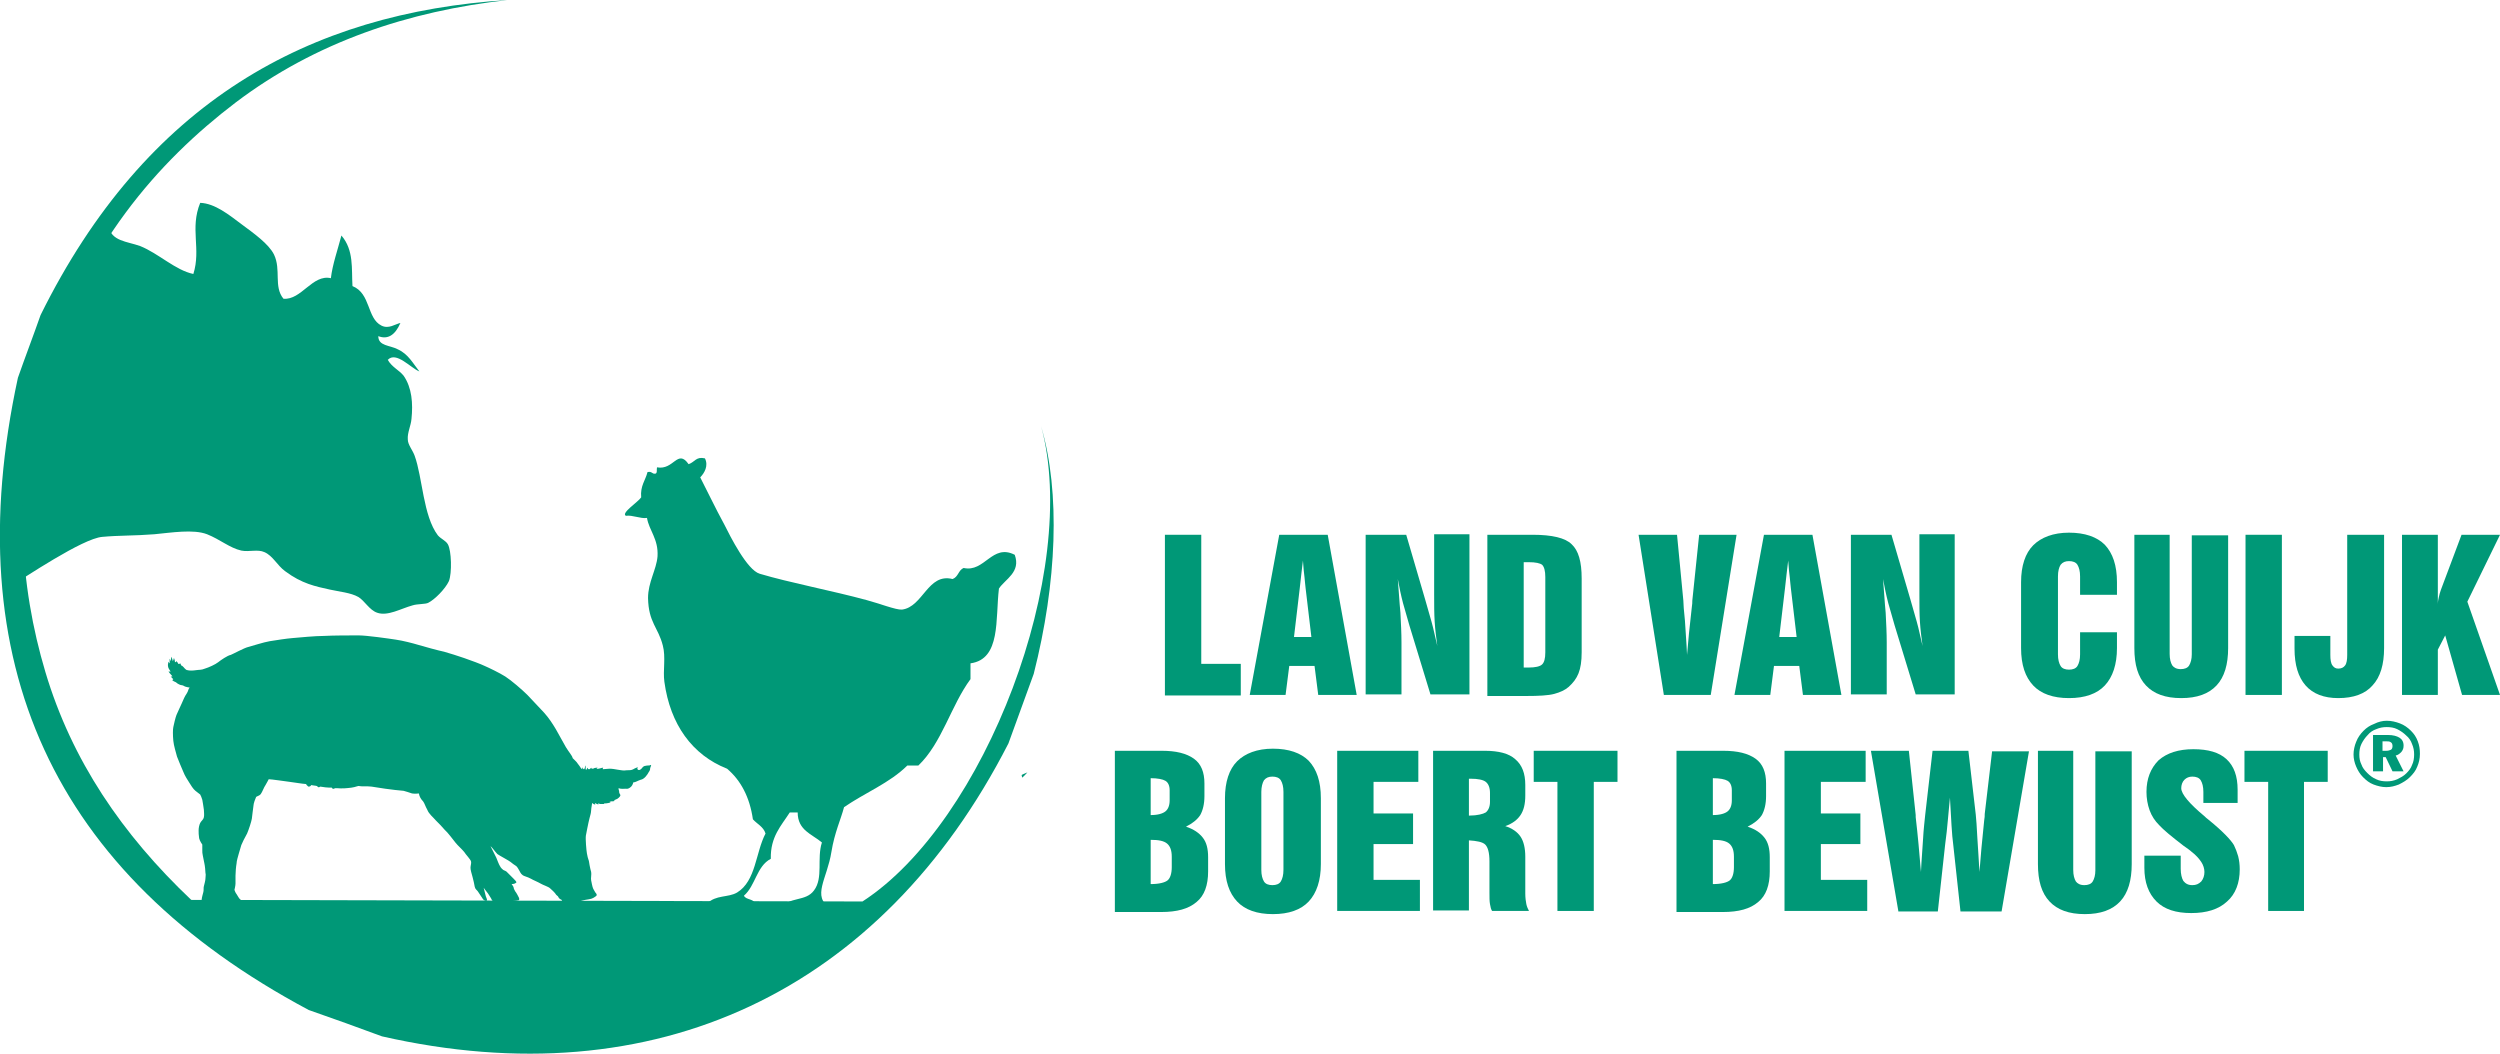
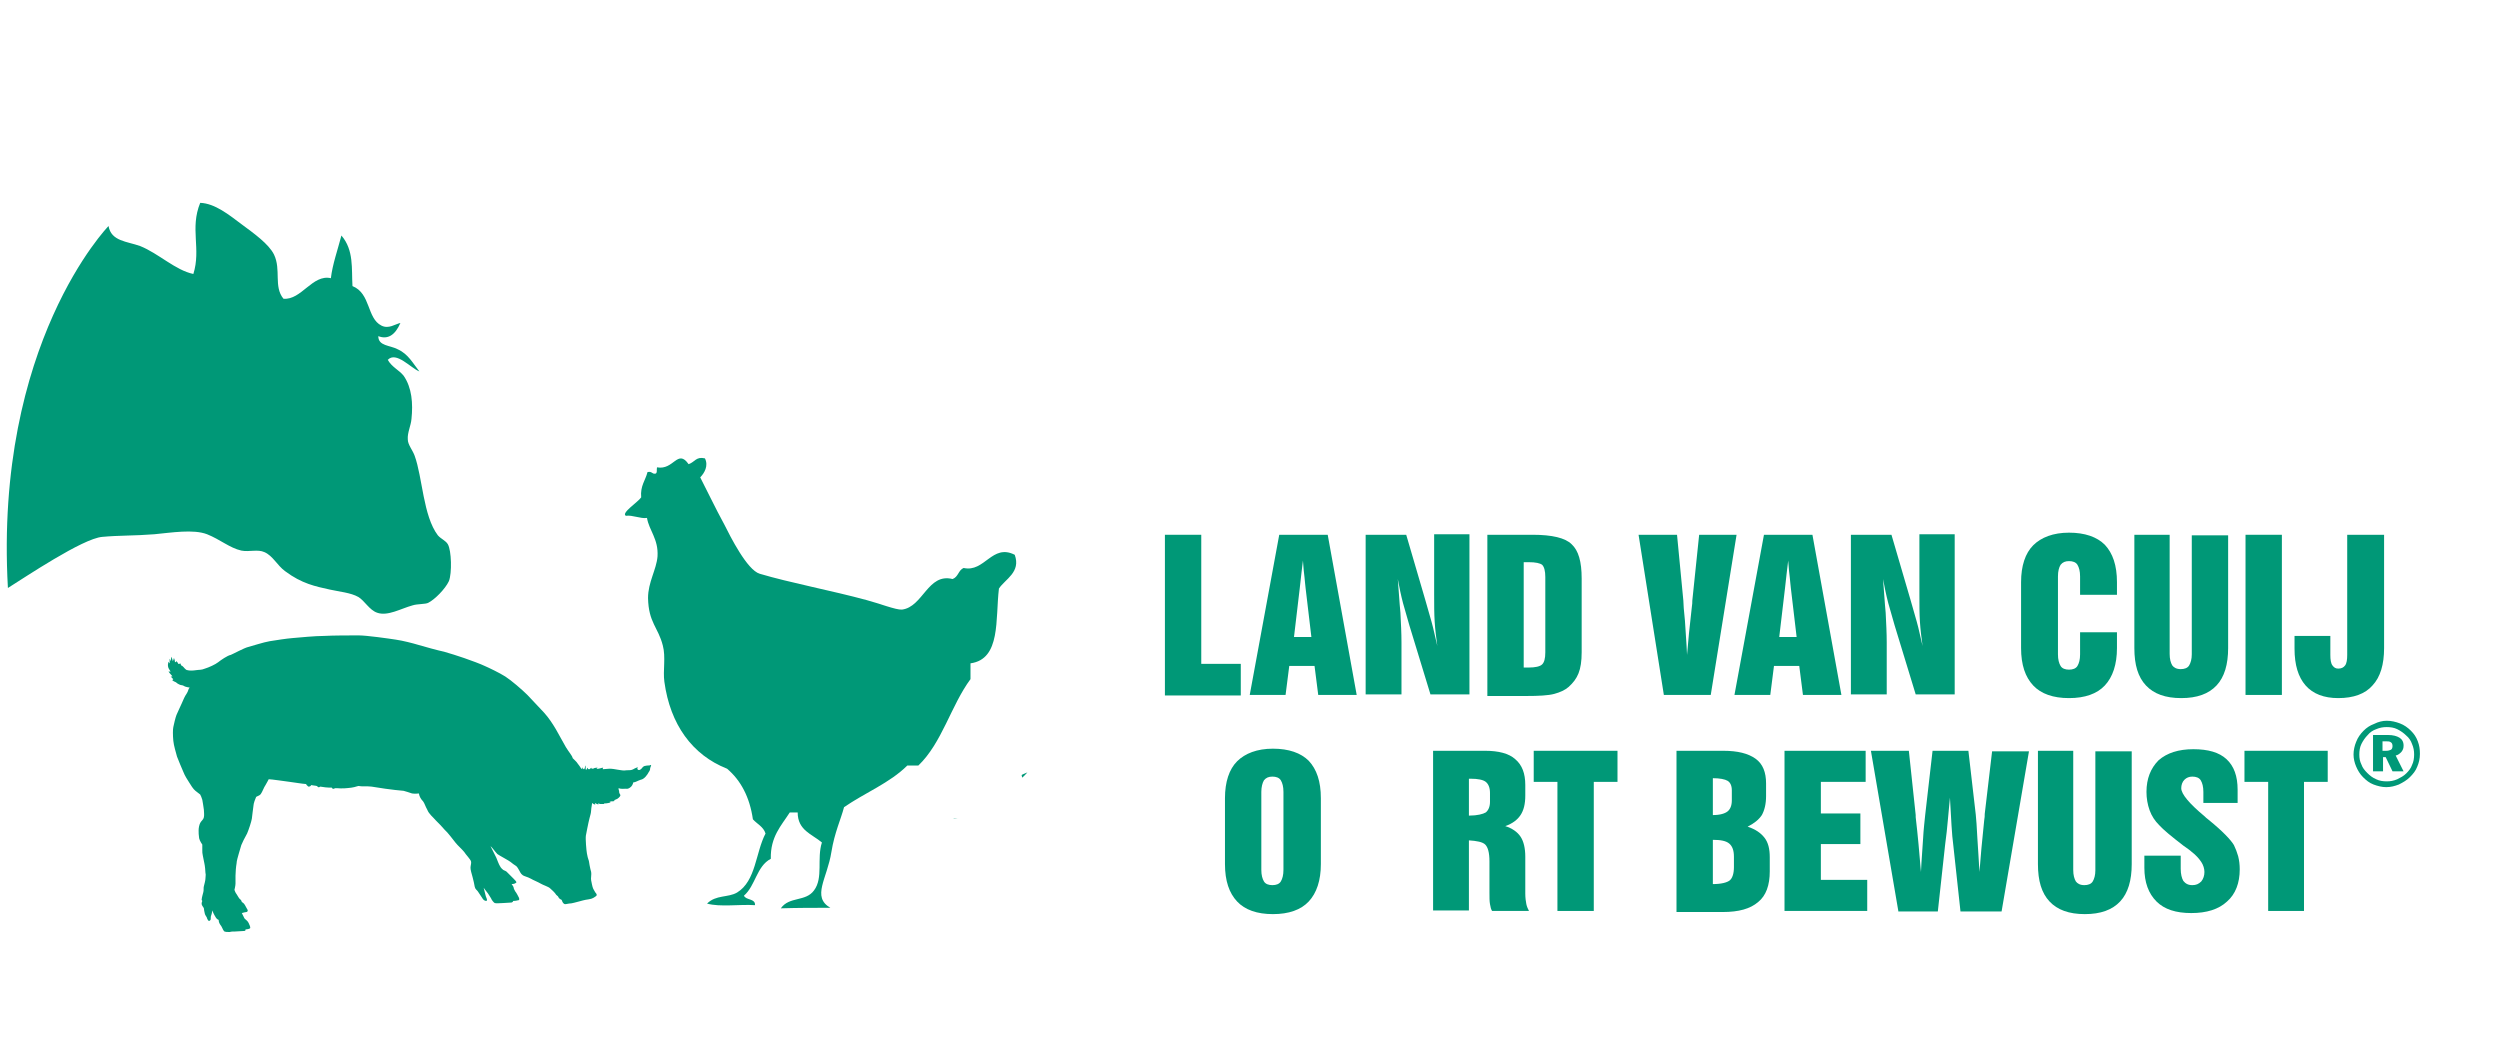
<svg xmlns="http://www.w3.org/2000/svg" version="1.1" id="Layer_1" x="0px" y="0px" viewBox="0 0 474.5 200" style="enable-background:new 0 0 474.5 200;" xml:space="preserve">
  <style type="text/css">
	.st0{fill:#009877;}
	.st1{fill-rule:evenodd;clip-rule:evenodd;fill:#009877;}
</style>
  <path class="st0" d="M194,147.6c0.4-0.3,0.7-0.7,1-1c-0.4,0.2-0.8,0.3-1.1,0.5C193.9,147.2,194,147.4,194,147.6z" />
  <path class="st0" d="M180.9,155.3l1.1,0.1C181.6,155.4,181.2,155.2,180.9,155.3z" />
  <g>
    <path class="st0" d="M221.1,131.9v-30.4h6.9V126h7.5v6H221.1z" />
    <path class="st0" d="M237.2,131.9l5.6-30.4h9.2l5.5,30.4h-7.3l-0.7-5.5h-4.8l-0.7,5.5H237.2z M245.6,120.9h3.3l-1.1-9.3   c-0.1-0.6-0.1-1.3-0.2-2c-0.1-0.7-0.2-1.8-0.3-3.2c-0.1,0.8-0.2,1.7-0.3,2.5c-0.1,0.9-0.2,1.8-0.3,2.7L245.6,120.9z" />
    <path class="st0" d="M259.2,131.9v-30.4h7.7l3.6,12.3c0.4,1.4,0.8,2.8,1.2,4.2c0.4,1.4,0.7,3,1.1,4.6c-0.2-1.5-0.4-3-0.5-4.6   c-0.1-1.5-0.1-3.3-0.1-5.3v-11.3h6.7v30.4h-7.4l-4-13.1c-0.4-1.4-0.8-2.8-1.2-4.2c-0.4-1.5-0.7-3-1-4.6c0.2,2.3,0.3,4.4,0.5,6.4   c0.1,2,0.2,3.9,0.2,5.6v9.9H259.2z" />
    <path class="st0" d="M282.4,101.5h8.5c3.7,0,6.2,0.6,7.4,1.8c1.3,1.2,1.9,3.3,1.9,6.5v14c0,1.7-0.2,3-0.6,4c-0.4,1-1,1.8-1.9,2.6   c-0.7,0.6-1.6,1-2.7,1.3s-2.9,0.4-5.4,0.4h-1h-6.3V101.5z M290.1,106.7h-0.9v20h0.9c1.3,0,2.2-0.2,2.6-0.6c0.4-0.4,0.6-1.1,0.6-2.3   v-14.3c0-1.1-0.2-1.9-0.6-2.3C292.3,106.9,291.5,106.7,290.1,106.7z" />
    <path class="st0" d="M315.8,131.9l-4.8-30.4h7.3l1.2,12.5c0,0.6,0.1,1.9,0.3,3.8c0.1,1.9,0.3,4.1,0.4,6.5c0.2-2.5,0.5-5.6,0.9-9   c0.1-0.6,0.1-1,0.1-1.3l1.3-12.5h7.1l-4.9,30.4H315.8z" />
    <path class="st0" d="M329.2,131.9l5.6-30.4h9.2l5.5,30.4h-7.3l-0.7-5.5h-4.8l-0.7,5.5H329.2z M337.7,120.9h3.3l-1.1-9.3   c-0.1-0.6-0.1-1.3-0.2-2s-0.2-1.8-0.3-3.2c-0.1,0.8-0.2,1.7-0.3,2.5c-0.1,0.9-0.2,1.8-0.3,2.7L337.7,120.9z" />
    <path class="st0" d="M351.3,131.9v-30.4h7.7l3.6,12.3c0.4,1.4,0.8,2.8,1.2,4.2s0.7,3,1.1,4.6c-0.2-1.5-0.4-3-0.5-4.6   c-0.1-1.5-0.1-3.3-0.1-5.3v-11.3h6.7v30.4h-7.4l-4-13.1c-0.4-1.4-0.8-2.8-1.2-4.2c-0.4-1.5-0.7-3-1-4.6c0.2,2.3,0.3,4.4,0.5,6.4   c0.1,2,0.2,3.9,0.2,5.6v9.9H351.3z" />
    <path class="st0" d="M401.8,123c0,3.1-0.8,5.5-2.3,7.1c-1.5,1.6-3.8,2.4-6.8,2.4c-3,0-5.3-0.8-6.8-2.4c-1.5-1.6-2.3-3.9-2.3-7.1   v-12.5c0-3.1,0.8-5.5,2.3-7s3.8-2.4,6.8-2.4c3,0,5.3,0.8,6.8,2.3c1.5,1.6,2.3,3.9,2.3,7.1v2.4h-7v-3.5c0-1-0.2-1.7-0.5-2.2   c-0.3-0.5-0.9-0.7-1.6-0.7c-0.7,0-1.2,0.2-1.6,0.7c-0.3,0.5-0.5,1.2-0.5,2.2v14.8c0,1,0.2,1.7,0.5,2.2s0.9,0.7,1.6,0.7   c0.7,0,1.3-0.2,1.6-0.7s0.5-1.2,0.5-2.2v-4.2h7V123z" />
    <path class="st0" d="M411.8,101.5v22.6c0,1,0.2,1.7,0.5,2.2c0.3,0.4,0.8,0.7,1.6,0.7c0.7,0,1.3-0.2,1.6-0.7s0.5-1.2,0.5-2.1v-22.6   h6.9V123c0,3.1-0.7,5.5-2.2,7.1c-1.5,1.6-3.7,2.4-6.7,2.4c-3,0-5.2-0.8-6.7-2.4c-1.5-1.6-2.2-3.9-2.2-7.1v-21.5H411.8z" />
    <path class="st0" d="M426.2,131.9v-30.4h6.9v30.4H426.2z" />
    <path class="st0" d="M442.3,120.6v3.7c0,0.9,0.1,1.6,0.4,2c0.3,0.4,0.6,0.6,1.1,0.6c0.6,0,1-0.2,1.3-0.6c0.3-0.4,0.4-1.1,0.4-2   v-22.8h7V123c0,3.1-0.7,5.5-2.2,7.1c-1.4,1.6-3.6,2.4-6.5,2.4c-2.7,0-4.8-0.8-6.2-2.4c-1.4-1.6-2.1-3.9-2.1-7v-2.4H442.3z" />
-     <path class="st0" d="M455.9,131.9v-30.4h6.8v13.2c0-0.5,0.1-1,0.2-1.4s0.2-0.9,0.4-1.4l3.9-10.4h7.3l-6.2,12.7l6.2,17.7h-7.2   l-3.2-11.3l-1.4,2.7v8.6H455.9z" />
-     <path class="st0" d="M211.6,172.9v-30.4h8.9c2.7,0,4.7,0.5,6.1,1.5s2,2.6,2,4.7v2.4c0,1.5-0.3,2.7-0.8,3.6   c-0.6,0.9-1.5,1.6-2.7,2.2c1.5,0.5,2.5,1.2,3.2,2.1c0.7,0.9,1,2.1,1,3.7v2.7c0,2.6-0.7,4.6-2.2,5.8c-1.5,1.3-3.7,1.9-6.7,1.9H211.6   z M218.4,154.7c1.4,0,2.3-0.3,2.8-0.7c0.5-0.4,0.8-1.1,0.8-2.1V150c0-0.9-0.3-1.5-0.8-1.8c-0.5-0.3-1.5-0.5-2.8-0.5V154.7z    M218.4,167.8c1.6,0,2.7-0.3,3.2-0.7c0.5-0.4,0.8-1.3,0.8-2.5v-2c0-1.2-0.3-2-0.9-2.5c-0.6-0.5-1.6-0.7-3.1-0.7V167.8z" />
    <path class="st0" d="M232.5,151.5c0-3.1,0.8-5.5,2.3-7s3.8-2.4,6.8-2.4c3,0,5.3,0.8,6.8,2.3c1.5,1.6,2.3,3.9,2.3,7.1V164   c0,3.1-0.8,5.5-2.3,7.1c-1.5,1.6-3.8,2.4-6.8,2.4c-3,0-5.3-0.8-6.8-2.4c-1.5-1.6-2.3-3.9-2.3-7.1V151.5z M239.4,150.3v14.8   c0,1,0.2,1.7,0.5,2.2s0.9,0.7,1.6,0.7c0.7,0,1.3-0.2,1.6-0.7s0.5-1.2,0.5-2.2v-14.8c0-1-0.2-1.7-0.5-2.2c-0.3-0.5-0.9-0.7-1.6-0.7   c-0.7,0-1.2,0.2-1.6,0.7C239.6,148.6,239.4,149.4,239.4,150.3z" />
-     <path class="st0" d="M253.8,172.9v-30.4h15.4v5.9h-8.5v6h7.5v5.8h-7.5v6.8h8.8v5.9H253.8z" />
    <path class="st0" d="M272,172.9v-30.4h9.9c2.5,0,4.5,0.5,5.7,1.6c1.3,1.1,1.9,2.7,1.9,4.9v0.3v1.7c0,1.6-0.3,2.8-0.9,3.7   c-0.6,0.9-1.5,1.6-2.9,2.1c1.3,0.4,2.3,1.1,2.9,2c0.6,0.9,0.9,2.2,0.9,3.8v7c0,0.8,0.1,1.5,0.2,2c0.1,0.5,0.3,0.9,0.5,1.3h-7   c-0.2-0.3-0.3-0.7-0.4-1.3c-0.1-0.5-0.1-1.3-0.1-2.2v-5.9c0-1.7-0.3-2.7-0.8-3.2c-0.5-0.5-1.6-0.7-3.1-0.8v13.3H272z M278.9,154.8   c1.5,0,2.6-0.3,3.1-0.6c0.5-0.4,0.8-1.1,0.8-2v-1.7c0-1-0.3-1.7-0.8-2.1c-0.5-0.4-1.5-0.6-2.9-0.6h-0.3V154.8z" />
    <path class="st0" d="M295.6,172.9v-24.5h-4.5v-5.9H307v5.9h-4.5v24.5H295.6z" />
    <path class="st0" d="M318.2,172.9v-30.4h8.9c2.7,0,4.7,0.5,6.1,1.5s2,2.6,2,4.7v2.4c0,1.5-0.3,2.7-0.8,3.6   c-0.6,0.9-1.5,1.6-2.7,2.2c1.5,0.5,2.5,1.2,3.2,2.1c0.7,0.9,1,2.1,1,3.7v2.7c0,2.6-0.7,4.6-2.2,5.8c-1.5,1.3-3.7,1.9-6.7,1.9H318.2   z M325.1,154.7c1.4,0,2.3-0.3,2.8-0.7c0.5-0.4,0.8-1.1,0.8-2.1V150c0-0.9-0.3-1.5-0.8-1.8s-1.5-0.5-2.8-0.5V154.7z M325.1,167.8   c1.6,0,2.7-0.3,3.2-0.7c0.5-0.4,0.8-1.3,0.8-2.5v-2c0-1.2-0.3-2-0.9-2.5c-0.6-0.5-1.6-0.7-3.1-0.7V167.8z" />
    <path class="st0" d="M338.7,172.9v-30.4h15.4v5.9h-8.5v6h7.5v5.8h-7.5v6.8h8.8v5.9H338.7z" />
    <path class="st0" d="M360.3,172.9l-5.2-30.4h7.2l1.3,12.2c0,0.1,0,0.2,0,0.4c0.4,3.4,0.7,6.8,1,10.4c0.1-2.3,0.3-4.4,0.4-6.3   s0.3-3.4,0.4-4.5l1.4-12.2h6.8l1.4,12.1c0.1,0.9,0.2,2.4,0.3,4.4c0.1,2,0.3,4.2,0.4,6.5c0.2-2.7,0.5-6,0.9-9.8   c0.1-0.5,0.1-0.9,0.1-1.2l1.4-11.9h7l-5.2,30.4h-7.8l-1.4-12.9c-0.1-0.7-0.2-1.8-0.3-3.4c-0.1-1.6-0.2-3.4-0.3-5.3   c-0.1,1.4-0.3,2.9-0.4,4.3c-0.1,1.4-0.3,2.9-0.5,4.5l-1.4,12.8H360.3z" />
    <path class="st0" d="M393.5,142.5v22.6c0,1,0.2,1.7,0.5,2.2c0.3,0.4,0.8,0.7,1.6,0.7c0.7,0,1.3-0.2,1.6-0.7s0.5-1.2,0.5-2.1v-22.6   h6.9V164c0,3.1-0.7,5.5-2.2,7.1c-1.5,1.6-3.7,2.4-6.7,2.4c-3,0-5.2-0.8-6.7-2.4c-1.5-1.6-2.2-3.9-2.2-7.1v-21.5H393.5z" />
    <path class="st0" d="M407.1,162.4h6.8v2.5c0,1,0.2,1.8,0.5,2.3c0.4,0.5,0.9,0.8,1.7,0.8c0.7,0,1.2-0.2,1.7-0.7   c0.4-0.5,0.6-1.1,0.6-1.8c0-0.6-0.2-1.3-0.6-1.9c-0.4-0.6-1-1.3-1.8-1.9c-0.3-0.3-0.9-0.7-1.6-1.2c-2.2-1.7-3.8-3-4.6-3.9   c-0.8-0.8-1.4-1.7-1.8-2.8c-0.4-1.1-0.6-2.3-0.6-3.5c0-2.5,0.8-4.5,2.3-6c1.6-1.4,3.8-2.1,6.6-2.1c2.8,0,4.9,0.6,6.3,1.9   c1.4,1.3,2.1,3.2,2.1,5.8v2.5h-6.5v-2.1c0-1-0.2-1.7-0.5-2.2c-0.3-0.5-0.9-0.7-1.6-0.7c-0.6,0-1.1,0.2-1.5,0.6s-0.6,1-0.6,1.6   c0,1.1,1.5,2.9,4.5,5.4l0.2,0.2l0.5,0.4c2.7,2.2,4.2,3.8,4.8,4.8c0.3,0.6,0.6,1.4,0.8,2.1c0.2,0.8,0.3,1.6,0.3,2.5   c0,2.6-0.8,4.7-2.4,6.1c-1.6,1.5-3.9,2.2-6.8,2.2c-2.9,0-5.1-0.7-6.6-2.2c-1.5-1.5-2.3-3.6-2.3-6.4V162.4z" />
    <path class="st0" d="M430.5,172.9v-24.5H426v-5.9h15.8v5.9h-4.5v24.5H430.5z" />
  </g>
  <g>
    <path class="st0" d="M453,136.8c0.9,0,1.7,0.2,2.5,0.5c0.8,0.3,1.5,0.8,2.1,1.4c0.6,0.6,1,1.2,1.3,2c0.3,0.8,0.4,1.5,0.4,2.4   c0,0.9-0.2,1.7-0.5,2.4c-0.3,0.8-0.8,1.4-1.4,2c-0.6,0.6-1.3,1-2.1,1.4c-0.8,0.3-1.5,0.5-2.4,0.5c-0.8,0-1.6-0.2-2.4-0.5   c-0.8-0.3-1.4-0.8-2-1.4c-0.6-0.6-1-1.3-1.3-2c-0.3-0.7-0.5-1.5-0.5-2.3c0-0.8,0.2-1.7,0.5-2.4c0.3-0.8,0.8-1.5,1.4-2.1   c0.6-0.6,1.2-1,2-1.3C451.4,137,452.2,136.8,453,136.8z M453,138c-0.7,0-1.3,0.1-2,0.4c-0.6,0.2-1.2,0.6-1.6,1.1   c-0.5,0.5-0.9,1.1-1.2,1.7c-0.3,0.6-0.4,1.3-0.4,2c0,0.7,0.1,1.3,0.4,1.9c0.2,0.6,0.6,1.1,1.1,1.6c0.5,0.5,1,0.9,1.7,1.2   c0.6,0.3,1.3,0.4,2,0.4c0.7,0,1.3-0.1,2-0.4c0.6-0.3,1.2-0.6,1.7-1.1c0.5-0.5,0.9-1,1.1-1.6c0.3-0.6,0.4-1.3,0.4-2   c0-0.7-0.1-1.3-0.4-2c-0.2-0.6-0.6-1.2-1.1-1.6c-0.5-0.5-1.1-0.9-1.7-1.2C454.4,138.1,453.7,138,453,138z M450.4,139.5h2.8   c1,0,1.7,0.2,2.2,0.5c0.5,0.3,0.8,0.8,0.8,1.5c0,0.5-0.1,0.8-0.4,1.2c-0.3,0.3-0.6,0.6-1.1,0.7l1.5,3h-2.1l-1.3-2.7h-0.5v2.7h-1.9   V139.5z M452.2,140.7v1.8h0.7c0.4,0,0.7-0.1,0.9-0.2c0.2-0.1,0.3-0.4,0.3-0.7c0-0.3-0.1-0.6-0.3-0.7c-0.2-0.2-0.6-0.2-1-0.2H452.2z   " />
  </g>
  <g>
    <path class="st1" d="M20.6,42.9c0.5,2.9,3.5,2.9,6,3.8c3.5,1.4,6.7,4.6,10.1,5.3c1.5-4.8-0.7-8.6,1.3-13.5c2.8,0.1,5.5,2.3,7.9,4.1   c2.3,1.7,5.1,3.7,6.1,5.7c1.4,2.9-0.1,6.1,1.8,8.4c3.4,0.3,5.5-4.7,9-3.9c0.3-2.6,1.3-5.4,2-8.1c2.4,2.8,1.9,6.3,2.1,9.6   c3.5,1.4,2.7,6.1,5.5,7.5c1.4,0.7,2.6-0.3,3.6-0.5c-1,2.3-2.4,3.2-4.2,2.5c0,1.9,2.2,1.7,3.7,2.5c2,0.9,2.9,2.7,4.1,4.2   c-1.6-0.6-4.4-3.9-6-2.2c0.8,1.4,2.1,1.9,3,3c1.6,2.3,1.8,5.3,1.5,8.2c-0.1,1.3-0.8,2.6-0.7,3.9c0,1,0.9,2,1.3,3.1   c1.5,4.1,1.6,11.4,4.4,15.1c0.6,0.7,1.5,1,1.9,1.7c0.7,1.2,0.8,5.5,0.2,7c-0.7,1.5-2.7,3.5-3.9,4.1c-0.5,0.3-2.1,0.2-3,0.5   c-2.2,0.6-4.7,2.1-6.7,1.4c-1.5-0.5-2.4-2.3-3.6-3c-1.4-0.8-3.6-1-5.4-1.4c-2.7-0.6-5.3-1.1-8.5-3.5c-1.5-1.1-2.3-2.9-3.9-3.6   c-1.3-0.6-2.9,0-4.4-0.3c-2.2-0.5-4-2.1-6.5-3.1c-2.6-1-6.8-0.3-10,0c-3.7,0.3-6.7,0.2-9.9,0.5c-3.7,0.3-14.7,7.7-17.9,9.7   C-1.1,65.2,20.6,42.9,20.6,42.9z" />
    <path class="st0" d="M60.8,149.3c-0.1,0-0.2,0.2-0.4,0.1c-0.1-0.1-0.2-0.1-0.2-0.2c-0.3-0.1-0.8-0.1-1.1-0.2   c-0.1,0.1-0.2,0.3-0.5,0.3c-0.2,0-0.2-0.2-0.3-0.2c-0.1-0.1-0.2-0.2-0.2-0.3c-0.1,0-0.1,0-0.1,0c-0.4,0-2.2-0.3-3-0.4   c-0.8-0.1-3.5-0.5-4-0.5c0,0-0.3,0.6-0.6,1.1c-0.3,0.4-0.6,1.3-0.9,1.7c-0.3,0.4-0.8,0.4-0.9,0.6c-0.1,0.2-0.5,1.2-0.5,1.7   c-0.1,0.5-0.2,1.8-0.3,2.4c-0.1,0.6-0.6,2.1-0.9,2.8c-0.4,0.7-1,1.9-1.1,2.2c-0.1,0.3-0.4,1.3-0.5,1.7c-0.1,0.4-0.4,1.3-0.4,1.8   c-0.1,0.5-0.2,1.7-0.2,2.3c0,0.7,0,1.1,0,1.5c0,0.4-0.2,1.2-0.2,1.2s0.2,0.6,0.4,0.8c0.2,0.3,0.5,0.9,0.7,1   c0.2,0.1,0.3,0.5,0.3,0.5s0.4,0.2,0.6,0.6c0.2,0.4,0.4,0.7,0.5,0.9c0.1,0.2-0.1,0.4-0.2,0.4c-0.1,0-0.6,0.1-0.9,0.2   c0,0,0.2,0.4,0.3,0.6c0.1,0.2,0.2,0.5,0.4,0.6c0.2,0.2,0.4,0.3,0.6,0.7c0.2,0.4,0.3,0.7,0.3,0.9c0,0.2-0.6,0.3-0.9,0.3   c0,0,0.1,0.3-0.3,0.3c-0.4,0-1.3,0.1-1.7,0.1c-0.4,0-0.7,0-1,0.1c-0.4,0-1,0-1.1-0.2c-0.2-0.2-0.4-0.9-0.7-1.2   c-0.3-0.4-0.3-0.9-0.3-0.9s-0.3-0.1-0.5-0.4c-0.2-0.3-0.4-0.7-0.5-0.9c-0.1-0.2-0.2-0.5-0.2-0.5s-0.1,0.7-0.2,0.9   c-0.1,0.2-0.1,0.5-0.1,0.7c0,0.2-0.1,0.3-0.3,0.4c-0.2,0-0.3-0.3-0.4-0.5c0-0.2-0.3-0.5-0.4-0.8c-0.1-0.3-0.2-1-0.2-1.1   c0-0.1-0.3-0.4-0.4-0.7c-0.1-0.3,0.1-0.7,0.1-0.7s-0.2-0.2-0.1-0.4c0-0.2,0.2-0.9,0.3-1.3c0.1-0.4,0-0.8,0.1-1.1   c0.1-0.4,0.3-1.1,0.3-1.5c0-0.4,0.1-0.7,0-1c0-0.3-0.1-1.4-0.2-1.8c-0.1-0.4-0.2-1.1-0.3-1.5c-0.1-0.4-0.1-0.7-0.1-1   c0-0.2,0-0.9,0-1.1c0,0-0.5-0.7-0.6-1.2c-0.1-0.6-0.1-1.1-0.1-1.5c0-0.4,0.1-1,0.3-1.4c0.2-0.4,0.6-0.6,0.7-1.1   c0.1-0.5,0-0.9,0-1.4c-0.1-0.6-0.2-1.5-0.3-1.9c-0.1-0.4-0.3-0.8-0.4-1c-0.1-0.1-0.4-0.3-0.9-0.7c-0.4-0.3-0.9-1.1-1.2-1.6   c-0.3-0.5-0.8-1.2-1.1-2c-0.3-0.7-0.9-2.1-1.2-2.9c-0.2-0.8-0.6-2-0.7-3c-0.1-1-0.1-2.2,0-2.6c0.1-0.5,0.4-1.8,0.6-2.3   c0.2-0.5,0.7-1.5,1-2.2c0.3-0.7,0.6-1.4,0.9-1.8c0.4-0.6,0.3-0.9,0.6-1.2c0,0-0.8-0.1-1.1-0.3c-0.2-0.2-0.6-0.1-0.9-0.3   c-0.2-0.1-0.4-0.2-0.6-0.4c-0.2-0.1-0.5-0.2-0.7-0.4l0.2-0.2c0,0-0.4-0.3-0.5-0.6c0,0,0.2,0.2,0.3,0.1c0.1-0.1-0.6-0.6-0.7-1   c0,0,0.2,0.1,0.3,0.1c0.2-0.1-0.3-0.4-0.4-1c-0.1-0.5,0.1-0.5,0-0.9l0.3,0.3c0,0,0-0.6,0-0.8c0-0.2,0.2,0.3,0.2,0.4   c0,0,0.1-0.4,0.1-0.8c0-0.2,0.3,0.6,0.3,0.8c0,0,0.2-0.4,0.2-0.6c0-0.1,0.2,0.4,0.2,0.7c0,0,0,0,0,0c0,0,0.1,0.1,0.2,0.1   c0,0,0-0.1,0-0.2c0,0,0.2,0,0.4,0.4c0.1,0.3,0.4,0,0.4,0s0.1,0.1,0.2,0.4l0.2,0.1c0.3,0.2,0.6,0.8,1,0.8c0.3,0.1,1,0.1,1.6,0   c0.6-0.1,1,0,1.7-0.3c0.7-0.2,2-0.8,2.5-1.2c0.5-0.4,1.8-1.3,2.4-1.4c0.5-0.2,2.5-1.3,3.3-1.5c0.8-0.2,2.9-0.9,4.1-1.1   c1.3-0.2,3.1-0.5,4.4-0.6c1.2-0.1,4.2-0.4,5.9-0.4c1.7-0.1,5.1-0.1,6.6-0.1c1.5,0,5.7,0.6,7,0.8c1.4,0.2,3.3,0.7,4.3,1   c1,0.3,3.9,1.1,4.9,1.3c1,0.3,2.7,0.8,3.8,1.2c1.2,0.4,3.3,1.2,3.9,1.5c0.7,0.3,2.8,1.3,3.9,2c1.1,0.7,3.2,2.5,4.2,3.5   c1,1.1,2.3,2.4,3.2,3.4c0.9,1,1.6,2.1,2.2,3.1c0.6,1,1.3,2.4,1.9,3.4c0.6,1,1.2,1.6,1.3,2.1c0,0,0.5,0.5,0.7,0.7   c0.2,0.3,0.4,0.5,0.6,0.8c0.2,0.3,0.3,0.5,0.5,0.6c0-0.2,0-0.3,0-0.4c0,0,0.1,0.3,0.3,0.4c0.2,0.1,0.2-0.6,0.4-0.7   c0,0-0.1,0.7,0,0.8h0.1c0.1-0.1,0.1-0.3,0.3-0.4c0,0-0.1,0.2,0.1,0.3l0.2,0c0.1-0.1,0.2-0.2,0.4-0.3c0,0-0.1,0.1,0,0.2   c0.1,0,0.2,0,0.3,0c0.1-0.1,0.4-0.2,0.9-0.2c0,0-0.4,0.1-0.2,0.2c0.3,0.1,0.9-0.2,1.2-0.2c0,0-0.1,0.1-0.1,0.3   c0.4,0,0.9-0.1,1.3-0.1c0.5,0,1,0.1,1.6,0.2c0.6,0.1,1.1,0.2,1.6,0.1c0.5,0,1,0,1.3-0.2c0.3-0.2,0.9-0.4,0.9-0.4s-0.3,0.3,0,0.5   c0.3,0.2,0.7-0.2,0.9-0.5c0.3-0.3,0.5-0.2,0.8-0.3c0.3,0,0.5,0,0.7-0.1c0.2-0.1,0,0.3-0.1,0.6c0,0.2,0,0.4-0.3,0.8   c-0.2,0.4-0.8,1.3-1.5,1.4c-0.6,0.2-1,0.5-1.4,0.5c0,0-0.1,0.5-0.4,0.8c-0.3,0.3-0.7,0.5-1,0.4c-0.3,0-0.9,0.1-1.4-0.1   c0,0,0,0.3,0.1,0.5c0,0.2,0,0.4,0.2,0.7c0.2,0.2-0.2,0.6-0.5,0.8c-0.2,0.1-0.4,0.2-0.7,0.3l0.2,0.1c-0.2,0.1-0.5,0.1-0.7,0.1   l-0.3,0.1l0.2,0.1c-0.6,0.2-1.1,0.2-1.3,0.2h0l0.1,0.1c-0.3,0-0.5,0-0.7,0c0,0-0.1,0-0.1,0c-0.1,0-0.2-0.1-0.4-0.1l0.1,0.2   c-0.4-0.1-0.7-0.3-0.7-0.3l0.1,0.3c-0.2,0-0.4-0.1-0.6-0.3c0,0.1-0.1,0.4-0.1,0.6c-0.1,0.4-0.1,1.2-0.2,1.5   c-0.1,0.4-0.3,1.1-0.4,1.6c-0.1,0.5-0.4,1.9-0.5,2.5c-0.1,0.6,0.1,2.9,0.2,3.4c0.1,0.5,0.2,1,0.3,1.2c0.1,0.2,0.1,0.5,0.2,1   c0.1,0.5,0.2,1,0.3,1.3c0.1,0.4-0.1,1.3,0,1.6c0.1,0.4,0.2,1.2,0.4,1.6c0.2,0.4,0.3,0.5,0.4,0.7c0.2,0.2,0.4,0.5,0.1,0.7   c-0.3,0.2-0.6,0.5-1.4,0.6c-0.8,0.1-1.4,0.3-1.8,0.4c-0.5,0.1-1.3,0.4-1.9,0.4c-0.6,0.1-0.8,0.2-1,0c-0.2-0.1-0.4-0.7-0.4-0.7   s-0.5-0.2-0.6-0.5c-0.1-0.3-0.4-0.3-0.6-0.7c-0.3-0.4-0.7-0.7-1-1c-0.3-0.3-1.3-0.6-1.8-0.9c-0.5-0.3-1.5-0.7-1.8-0.9   c-0.4-0.2-0.6-0.3-1.2-0.5c-0.6-0.2-0.8-0.6-1-1c-0.2-0.3-0.3-0.6-0.6-0.9c-0.3-0.2-0.9-0.6-1.1-0.8c-0.2-0.2-2.1-1.2-2.5-1.5   c-0.4-0.4-1.1-1.4-1.3-1.5c0,0,0.9,1.8,1.1,2.2c0.2,0.5,0.5,1.3,0.7,1.6c0.2,0.4,0.5,0.6,0.6,0.7c0.1,0.1,0.6,0.2,0.8,0.5   c0.2,0.2,1,1,1.2,1.2c0.2,0.2,0.6,0.6,0.5,0.7c-0.2,0.2-0.5,0.3-0.9,0.3c0,0,0.4,0.5,0.4,0.7c0,0.2,0.2,0.5,0.3,0.7   c0.2,0.2,0.6,1,0.7,1.2c0.1,0.3,0.1,0.5-0.3,0.5c-0.3,0.1-0.8,0.1-0.8,0.1s0,0.2-0.3,0.3c-0.3,0-1.3,0.1-1.6,0.1   c-0.4,0-1.4,0.1-1.6,0c-0.2-0.1-0.6-0.6-0.7-0.9c-0.2-0.3-0.6-1-0.8-1.2c-0.2-0.2-0.5-0.7-0.6-0.8c0,0,0.3,1.2,0.4,1.6   c0.1,0.3,0.4,0.8,0.1,0.9c-0.3,0-0.6-0.2-0.8-0.6c-0.2-0.3-0.6-0.9-0.8-1.2c-0.2-0.3-0.5-0.4-0.6-0.9c-0.1-0.5-0.2-1.1-0.4-1.8   c-0.2-0.7-0.4-1.4-0.4-1.8c0-0.4,0.2-0.9,0.1-1.2c-0.1-0.4-1-1.3-1.3-1.8c-0.4-0.5-1.2-1.2-1.6-1.7c-0.4-0.5-1.6-2.1-2.1-2.5   c-0.4-0.5-1.1-1.2-1.7-1.8c-0.5-0.6-1.3-1.2-1.6-2c-0.4-0.7-0.5-1.2-0.8-1.6c-0.4-0.4-0.7-0.9-0.8-1.5c0,0-0.8,0.1-1.3,0   c-0.5-0.2-1.3-0.4-1.6-0.5c-0.3,0-2.9-0.3-3.5-0.4c-0.6-0.1-1.9-0.3-2.6-0.4c-0.8-0.1-2,0-2.3-0.1c-0.2-0.1-0.7,0.2-1.5,0.3   c-0.8,0.1-1.7,0.2-2.8,0.1l-0.2,0c0,0-0.1,0-0.1,0c-0.1,0-0.2,0.2-0.4,0.1c-0.1,0-0.2-0.1-0.2-0.2   C62.1,149.5,61.3,149.4,60.8,149.3z" />
    <path class="st0" d="M133.8,87c0.7,1.4-0.1,2.8-0.9,3.6c1.4,2.7,2.8,5.7,4.6,9c1.1,2.2,4.3,8.6,6.7,9.3c5.7,1.7,13.7,3.2,20.3,5   c2.3,0.6,5.6,1.9,6.7,1.8c4-0.5,4.9-7,9.6-5.8c1.1-0.4,1.1-1.7,2.1-2.1c4,0.9,5.4-4.7,9.7-2.5c1.2,3.3-1.8,4.6-3,6.4   c-0.7,5.8,0.4,13.4-5.4,14.2c0,1,0,2,0,3c-3.7,5-5.4,12.1-9.9,16.4c-0.7,0-1.4,0-2.1,0c-3.3,3.3-8.1,5.2-12,7.9   c-0.6,2.3-1.8,4.8-2.4,8.5c-0.8,5.1-3.8,8.5-0.2,10.6c-3.1,0-6.2,0-9.4,0.1c1.6-2.3,4.7-1.2,6.3-3.4c1.8-2.4,0.5-6,1.5-9.1   c-1.9-1.6-4.6-2.3-4.6-5.7c-0.5,0-1,0-1.5,0c-1.6,2.5-3.7,4.6-3.6,8.8c-2.7,1.4-2.9,5.1-5.1,7c0.4,0.9,2.2,0.5,2.1,1.8   c-2.9-0.2-6.6,0.4-9.1-0.3c1.7-1.7,4-1.1,5.7-2.1c3.6-2.2,3.5-7.6,5.4-11.2c-0.4-1.3-1.6-1.8-2.4-2.7c-0.6-4.2-2.3-7.4-4.9-9.6   c-6.6-2.6-10.8-8.4-11.9-16.5c-0.3-2.1,0.3-4.7-0.3-6.9c-0.9-3.5-2.7-4.3-2.8-9c0-3,1.6-5.4,1.8-7.9c0.2-3.3-1.6-4.9-2-7.3   c-1.2,0.2-2.8-0.6-4-0.4c-1-0.5,2.3-2.6,2.9-3.5c-0.2-2.2,0.8-3.2,1.2-4.8c0.9-0.2,0.8,0.4,1.5,0.3c0.4-0.1,0.2-0.8,0.3-1.2   c3.2,0.6,3.9-3.6,6-0.6C131.9,87.7,132.1,86.6,133.8,87z" />
-     <path class="st1" d="M163.7,171.1c23.3-15.1,41.4-62.8,33.9-90.2c3.7,12.6,3,29.7-1.4,47c-1.6,4.4-3.2,8.8-4.8,13.2   c-24.1,47.1-67.1,67.4-118.9,55.6c-4.6-1.7-9.3-3.4-13.9-5C10,165.8-8.3,125.7,3.4,71.7c1.4-4,2.9-7.9,4.3-11.9   C27.7,19.4,58.6,2.4,96.4,0C77.5,2.1,59.9,8,44.8,19.4C29.8,30.8,16,46.7,8.4,71.3c-6.3,20.5-4.6,40.1,0.2,56.2   c5,16.8,14.6,30.9,27.7,43.3" />
  </g>
</svg>